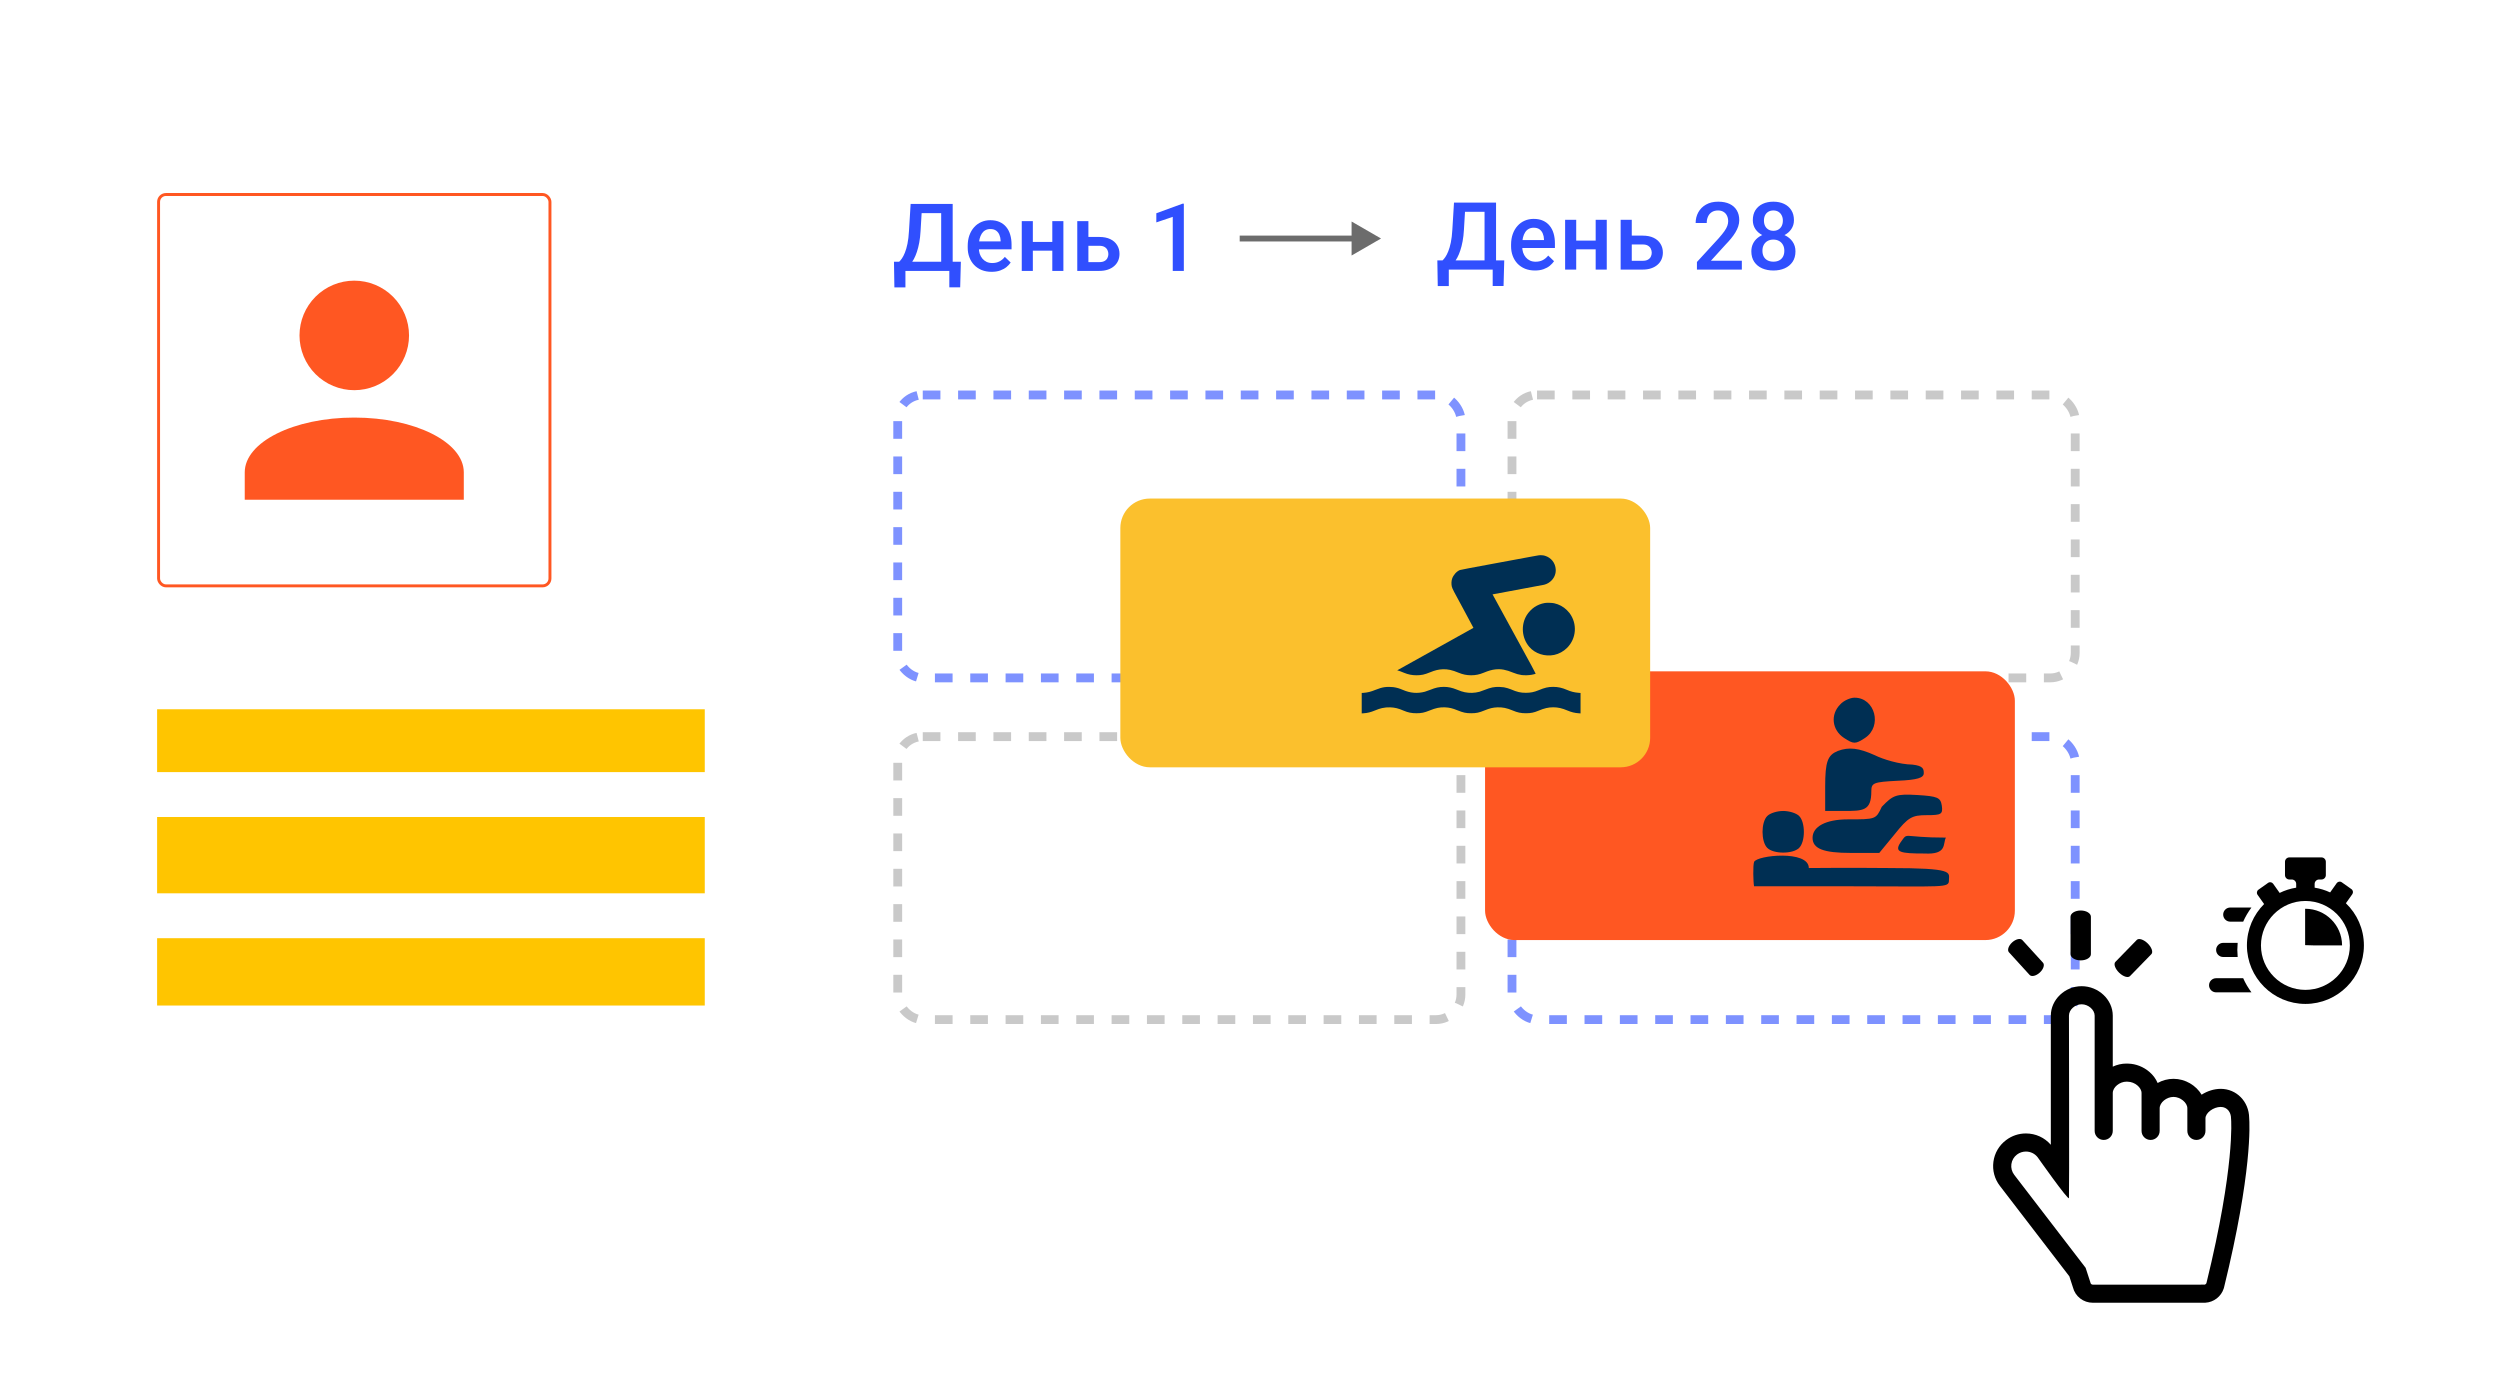
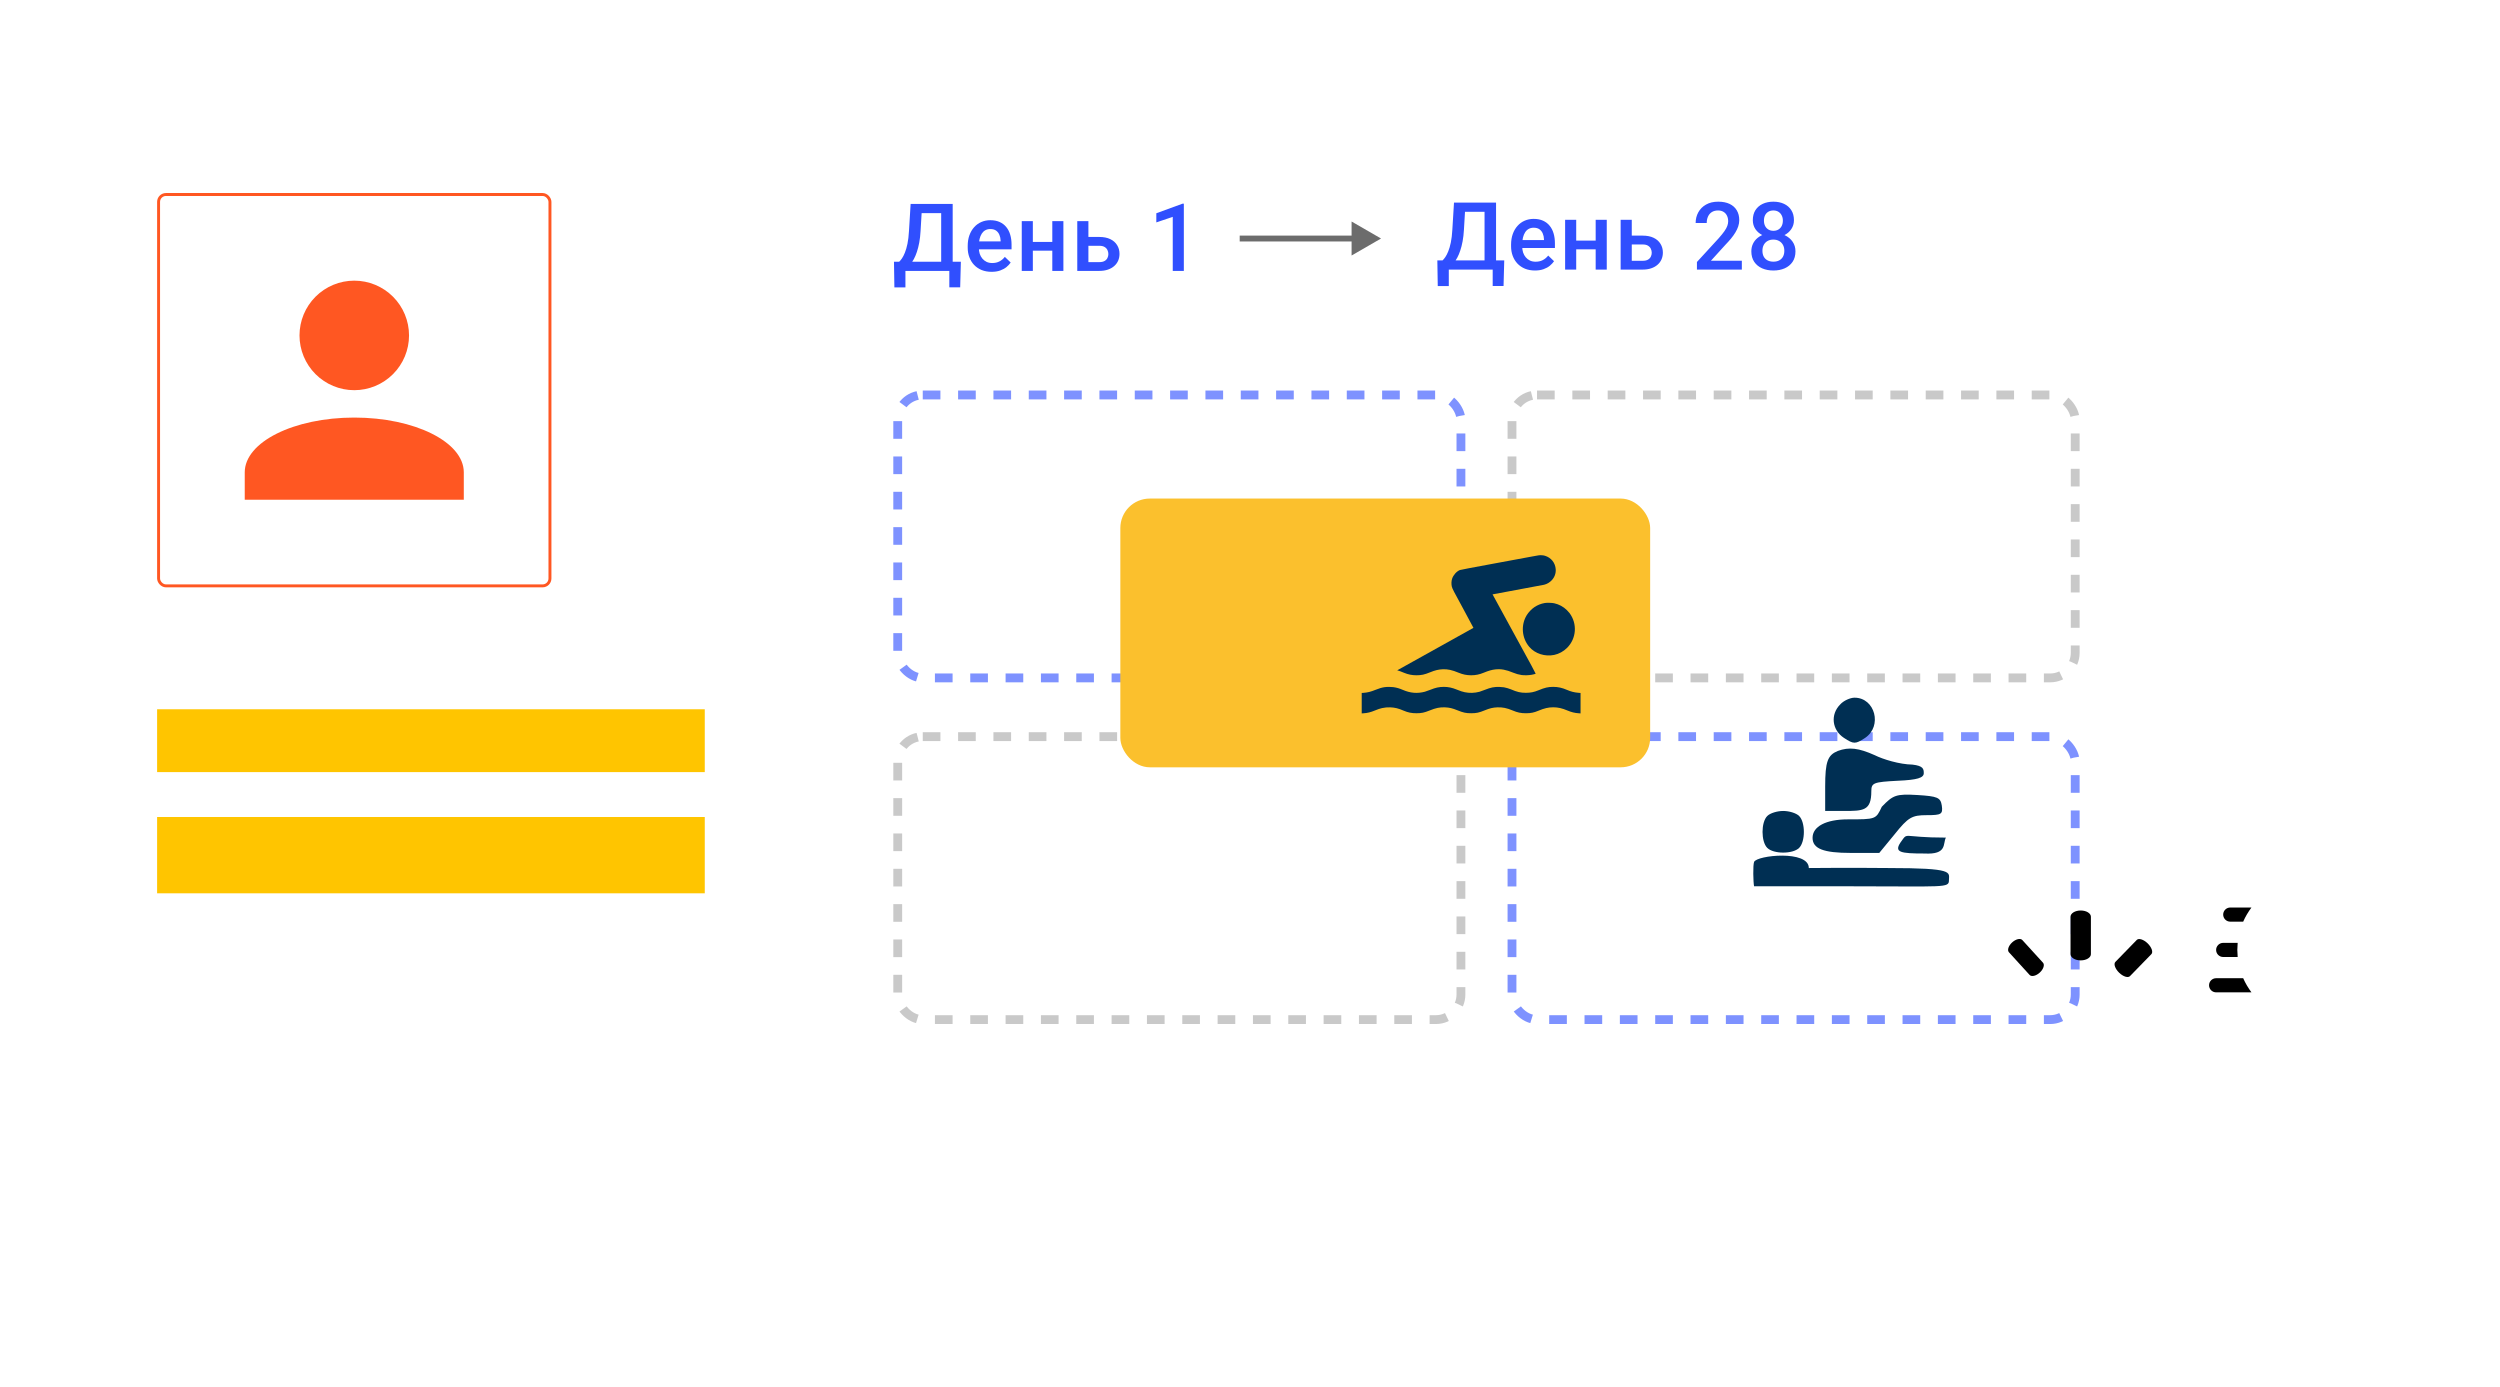
<svg xmlns="http://www.w3.org/2000/svg" width="849" height="471" viewBox="0 0 849 471" fill="none">
  <rect width="849" height="471" fill="white" />
  <path d="M323.281 88.891V92H306.516V88.891H323.281ZM307.484 88.891V97.594H303.734L303.594 88.891H307.484ZM326.312 88.891L326.078 97.578H322.391V88.891H326.312ZM320.531 69.25V72.375H310.031V69.25H320.531ZM323.531 69.25V92H319.625V69.25H323.531ZM309.25 69.25H313.172L312.625 78.469C312.542 79.927 312.391 81.24 312.172 82.406C311.953 83.573 311.688 84.62 311.375 85.547C311.073 86.463 310.729 87.276 310.344 87.984C309.958 88.682 309.547 89.287 309.109 89.797C308.672 90.307 308.224 90.745 307.766 91.109C307.318 91.463 306.875 91.76 306.438 92H304.344V88.891H305.359C305.641 88.63 305.953 88.255 306.297 87.766C306.641 87.266 306.974 86.615 307.297 85.812C307.63 85 307.922 83.995 308.172 82.797C308.422 81.599 308.594 80.156 308.688 78.469L309.25 69.25ZM336.759 92.312C335.509 92.312 334.379 92.109 333.369 91.703C332.369 91.287 331.515 90.708 330.806 89.969C330.108 89.229 329.572 88.359 329.197 87.359C328.822 86.359 328.634 85.281 328.634 84.125V83.5C328.634 82.177 328.827 80.979 329.212 79.906C329.598 78.833 330.134 77.917 330.822 77.156C331.509 76.385 332.322 75.797 333.259 75.391C334.197 74.984 335.212 74.781 336.306 74.781C337.515 74.781 338.572 74.984 339.478 75.391C340.384 75.797 341.134 76.37 341.728 77.109C342.332 77.838 342.78 78.708 343.072 79.719C343.374 80.729 343.525 81.844 343.525 83.062V84.672H330.462V81.969H339.806V81.672C339.785 80.995 339.65 80.359 339.4 79.766C339.16 79.172 338.791 78.693 338.291 78.328C337.791 77.963 337.124 77.781 336.291 77.781C335.666 77.781 335.108 77.917 334.619 78.188C334.14 78.448 333.739 78.828 333.416 79.328C333.093 79.828 332.843 80.432 332.666 81.141C332.499 81.838 332.416 82.625 332.416 83.5V84.125C332.416 84.865 332.515 85.552 332.712 86.188C332.921 86.812 333.223 87.359 333.619 87.828C334.015 88.297 334.494 88.667 335.056 88.938C335.619 89.198 336.259 89.328 336.978 89.328C337.884 89.328 338.692 89.146 339.4 88.781C340.108 88.417 340.723 87.901 341.244 87.234L343.228 89.156C342.864 89.688 342.39 90.198 341.806 90.688C341.223 91.167 340.509 91.557 339.666 91.859C338.832 92.162 337.864 92.312 336.759 92.312ZM358.409 82.156V85.125H349.659V82.156H358.409ZM350.753 75.094V92H346.987V75.094H350.753ZM361.128 75.094V92H357.362V75.094H361.128ZM368.341 80.469H373.325C374.783 80.469 376.023 80.713 377.044 81.203C378.065 81.693 378.841 82.375 379.372 83.25C379.914 84.115 380.184 85.104 380.184 86.219C380.184 87.042 380.033 87.807 379.731 88.516C379.429 89.213 378.981 89.823 378.388 90.344C377.804 90.865 377.085 91.271 376.231 91.562C375.388 91.854 374.419 92 373.325 92H365.841V75.094H369.622V89.016H373.325C374.075 89.016 374.674 88.885 375.122 88.625C375.57 88.365 375.893 88.026 376.091 87.609C376.299 87.193 376.403 86.75 376.403 86.281C376.403 85.802 376.299 85.349 376.091 84.922C375.893 84.495 375.57 84.146 375.122 83.875C374.674 83.604 374.075 83.469 373.325 83.469H368.341V80.469ZM402.031 69.172V92H398.266V73.641L392.688 75.531V72.422L401.578 69.172H402.031Z" fill="#304FFE" />
  <path d="M507.809 88.442V91.552H491.043V88.442H507.809ZM492.012 88.442V97.145H488.262L488.121 88.442H492.012ZM510.84 88.442L510.605 97.13H506.918V88.442H510.84ZM505.059 68.802V71.927H494.559V68.802H505.059ZM508.059 68.802V91.552H504.152V68.802H508.059ZM493.777 68.802H497.699L497.152 78.02C497.069 79.479 496.918 80.791 496.699 81.958C496.48 83.125 496.215 84.171 495.902 85.099C495.6 86.015 495.257 86.828 494.871 87.536C494.486 88.234 494.074 88.838 493.637 89.349C493.199 89.859 492.751 90.296 492.293 90.661C491.845 91.015 491.402 91.312 490.965 91.552H488.871V88.442H489.887C490.168 88.182 490.48 87.807 490.824 87.317C491.168 86.817 491.501 86.166 491.824 85.364C492.158 84.552 492.449 83.546 492.699 82.349C492.949 81.151 493.121 79.708 493.215 78.02L493.777 68.802ZM521.287 91.864C520.037 91.864 518.907 91.661 517.896 91.255C516.896 90.838 516.042 90.26 515.334 89.52C514.636 88.781 514.099 87.911 513.724 86.911C513.349 85.911 513.162 84.833 513.162 83.677V83.052C513.162 81.729 513.354 80.531 513.74 79.458C514.125 78.385 514.662 77.468 515.349 76.708C516.037 75.937 516.849 75.349 517.787 74.942C518.724 74.536 519.74 74.333 520.834 74.333C522.042 74.333 523.099 74.536 524.005 74.942C524.912 75.349 525.662 75.921 526.255 76.661C526.86 77.39 527.308 78.26 527.599 79.27C527.901 80.281 528.052 81.395 528.052 82.614V84.224H514.99V81.52H524.334V81.224C524.313 80.546 524.177 79.911 523.927 79.317C523.688 78.724 523.318 78.245 522.818 77.88C522.318 77.515 521.651 77.333 520.818 77.333C520.193 77.333 519.636 77.468 519.146 77.739C518.667 78 518.266 78.38 517.943 78.88C517.62 79.38 517.37 79.984 517.193 80.692C517.026 81.39 516.943 82.177 516.943 83.052V83.677C516.943 84.416 517.042 85.104 517.24 85.739C517.448 86.364 517.75 86.911 518.146 87.38C518.542 87.849 519.021 88.218 519.584 88.489C520.146 88.75 520.787 88.88 521.505 88.88C522.412 88.88 523.219 88.698 523.927 88.333C524.636 87.968 525.25 87.453 525.771 86.786L527.755 88.708C527.391 89.239 526.917 89.75 526.334 90.239C525.75 90.718 525.037 91.109 524.193 91.411C523.36 91.713 522.391 91.864 521.287 91.864ZM542.937 81.708V84.677H534.187V81.708H542.937ZM535.28 74.645V91.552H531.515V74.645H535.28ZM545.655 74.645V91.552H541.89V74.645H545.655ZM552.868 80.02H557.852C559.311 80.02 560.55 80.265 561.571 80.755C562.592 81.245 563.368 81.927 563.899 82.802C564.441 83.666 564.712 84.656 564.712 85.77C564.712 86.593 564.561 87.359 564.259 88.067C563.957 88.765 563.509 89.375 562.915 89.895C562.332 90.416 561.613 90.823 560.759 91.114C559.915 91.406 558.946 91.552 557.852 91.552H550.368V74.645H554.149V88.567H557.852C558.602 88.567 559.201 88.437 559.649 88.177C560.097 87.916 560.42 87.578 560.618 87.161C560.826 86.745 560.93 86.302 560.93 85.833C560.93 85.354 560.826 84.901 560.618 84.474C560.42 84.046 560.097 83.698 559.649 83.427C559.201 83.156 558.602 83.02 557.852 83.02H552.868V80.02ZM591.527 88.552V91.552H576.277V88.974L583.684 80.895C584.496 79.979 585.137 79.187 585.605 78.52C586.074 77.854 586.402 77.255 586.59 76.724C586.788 76.182 586.887 75.656 586.887 75.145C586.887 74.427 586.751 73.796 586.48 73.255C586.22 72.703 585.835 72.27 585.324 71.958C584.814 71.635 584.194 71.474 583.465 71.474C582.621 71.474 581.913 71.656 581.34 72.02C580.767 72.385 580.335 72.89 580.043 73.536C579.751 74.171 579.605 74.901 579.605 75.724H575.84C575.84 74.401 576.142 73.192 576.746 72.099C577.35 70.995 578.225 70.12 579.371 69.474C580.517 68.817 581.897 68.489 583.512 68.489C585.033 68.489 586.324 68.745 587.387 69.255C588.449 69.765 589.257 70.489 589.809 71.427C590.371 72.364 590.652 73.474 590.652 74.755C590.652 75.463 590.538 76.166 590.309 76.864C590.079 77.562 589.751 78.26 589.324 78.958C588.908 79.645 588.413 80.338 587.84 81.036C587.267 81.724 586.637 82.421 585.949 83.13L581.027 88.552H591.527ZM609.74 85.349C609.74 86.765 609.412 87.958 608.755 88.927C608.099 89.895 607.203 90.63 606.068 91.13C604.943 91.62 603.672 91.864 602.255 91.864C600.839 91.864 599.563 91.62 598.427 91.13C597.292 90.63 596.396 89.895 595.74 88.927C595.084 87.958 594.755 86.765 594.755 85.349C594.755 84.411 594.938 83.562 595.302 82.802C595.667 82.031 596.183 81.37 596.849 80.817C597.526 80.255 598.318 79.823 599.224 79.52C600.141 79.218 601.141 79.067 602.224 79.067C603.662 79.067 604.948 79.333 606.084 79.864C607.219 80.395 608.11 81.13 608.755 82.067C609.412 83.005 609.74 84.099 609.74 85.349ZM605.959 85.161C605.959 84.401 605.802 83.734 605.49 83.161C605.177 82.588 604.74 82.145 604.177 81.833C603.615 81.52 602.964 81.364 602.224 81.364C601.474 81.364 600.823 81.52 600.271 81.833C599.719 82.145 599.287 82.588 598.974 83.161C598.672 83.734 598.521 84.401 598.521 85.161C598.521 85.932 598.672 86.599 598.974 87.161C599.276 87.713 599.709 88.135 600.271 88.427C600.834 88.718 601.495 88.864 602.255 88.864C603.016 88.864 603.672 88.718 604.224 88.427C604.776 88.135 605.203 87.713 605.505 87.161C605.808 86.599 605.959 85.932 605.959 85.161ZM609.224 74.786C609.224 75.921 608.922 76.932 608.318 77.817C607.724 78.703 606.901 79.401 605.849 79.911C604.797 80.411 603.599 80.661 602.255 80.661C600.901 80.661 599.693 80.411 598.63 79.911C597.578 79.401 596.75 78.703 596.146 77.817C595.552 76.932 595.255 75.921 595.255 74.786C595.255 73.432 595.552 72.291 596.146 71.364C596.75 70.427 597.578 69.713 598.63 69.224C599.683 68.734 600.886 68.489 602.24 68.489C603.594 68.489 604.797 68.734 605.849 69.224C606.901 69.713 607.724 70.427 608.318 71.364C608.922 72.291 609.224 73.432 609.224 74.786ZM605.459 74.911C605.459 74.234 605.323 73.64 605.052 73.13C604.792 72.609 604.422 72.203 603.943 71.911C603.464 71.62 602.896 71.474 602.24 71.474C601.584 71.474 601.016 71.614 600.537 71.895C600.058 72.177 599.688 72.573 599.427 73.083C599.167 73.593 599.037 74.203 599.037 74.911C599.037 75.609 599.167 76.218 599.427 76.739C599.688 77.25 600.058 77.651 600.537 77.942C601.026 78.234 601.599 78.38 602.255 78.38C602.912 78.38 603.479 78.234 603.959 77.942C604.438 77.651 604.808 77.25 605.068 76.739C605.328 76.218 605.459 75.609 605.459 74.911Z" fill="#304FFE" />
  <rect x="304.867" y="134.128" width="191.266" height="96.089" rx="8.5" stroke="#7E92FF" stroke-width="3" stroke-dasharray="6 6" />
  <rect x="513.473" y="134.128" width="191.266" height="96.089" rx="8.5" stroke="#C9C9C9" stroke-width="3" stroke-dasharray="6 6" />
  <rect x="304.867" y="250.166" width="191.266" height="96.089" rx="8.5" stroke="#C9C9C9" stroke-width="3" stroke-dasharray="6 6" />
  <rect x="513.473" y="250.166" width="191.266" height="96.089" rx="8.5" stroke="#7E92FF" stroke-width="3" stroke-dasharray="6 6" />
  <path d="M729.337 320.368C727.967 319.035 726.317 318.513 725.649 319.2L718.383 326.665C717.713 327.353 718.28 328.989 719.649 330.322C721.019 331.655 722.672 332.18 723.342 331.492L730.608 324.027C731.276 323.34 730.707 321.701 729.337 320.368Z" fill="black" />
  <path d="M683.335 320.033C682.079 321.179 681.586 322.68 682.232 323.388L689.253 331.085C689.9 331.794 691.44 331.441 692.696 330.295C693.952 329.149 694.448 327.645 693.801 326.936L686.781 319.239C686.135 318.531 684.591 318.887 683.335 320.033Z" fill="black" />
  <path d="M706.61 309.205C704.699 309.205 703.152 310.152 703.152 311.322V324.029C703.152 325.2 704.699 326.148 706.61 326.148C708.521 326.148 710.072 325.2 710.072 324.029V311.322C710.072 310.152 708.521 309.205 706.61 309.205Z" fill="black" />
-   <path d="M763.819 379.622C763.742 374.088 759.527 369.771 754.154 369.771C751.945 369.771 749.628 370.5 747.668 371.759C745.797 368.61 742.128 366.367 738.125 366.367C736.191 366.367 734.338 366.889 732.729 367.782C732.143 366.394 731.206 365.114 729.948 364.027C727.946 362.298 725.341 361.272 722.79 361.209C722.614 361.2 722.402 361.189 722.158 361.189C720.517 361.189 718.926 361.569 717.497 362.237V344.911C717.497 339.492 712.656 334.911 706.923 334.911C701.252 334.911 696.46 339.491 696.46 344.911V388.773C694.342 386.316 691.294 384.921 688.004 384.921C685.552 384.921 683.221 385.704 681.269 387.18C678.889 388.971 677.361 391.576 676.965 394.514C676.568 397.447 677.343 400.353 679.151 402.711L702.753 433.449L703.97 437.202C704.755 440.274 707.509 442.412 710.714 442.412H748.894L748.925 442.403C751.792 442.241 754.316 440.302 755.182 437.562C755.213 437.472 755.249 437.355 755.281 437.22C764.923 397.924 763.972 381.502 763.819 379.622ZM749.335 435.627C749.331 435.654 749.322 435.681 749.313 435.708C749.236 435.964 748.988 436.234 748.614 436.266C748.565 436.266 748.511 436.261 748.452 436.261H747.442L747.433 436.266H710.714C710.29 436.266 710.001 435.964 709.934 435.663L709.902 435.537L708.28 430.552L684.033 398.972C683.231 397.928 682.888 396.637 683.064 395.341C683.24 394.037 683.92 392.876 684.979 392.075C685.859 391.418 686.904 391.067 688.004 391.067C689.586 391.067 691.038 391.778 691.989 393.011C691.989 393.011 702.483 407.924 702.618 406.859C702.753 405.794 702.618 344.911 702.618 344.911C702.618 342.893 704.669 341.055 706.923 341.055C709.195 341.055 711.345 342.929 711.345 344.911V371.186V384.004H711.35C711.35 384.022 711.345 384.04 711.345 384.058C711.345 385.75 712.724 387.126 714.423 387.126C716.123 387.126 717.497 385.75 717.497 384.058C717.497 384.04 717.497 384.022 717.497 384.004V371.186C717.497 369.24 719.81 367.33 722.158 367.33C722.258 367.33 722.357 367.336 722.447 367.343L722.614 367.35C724.962 367.393 727.27 369.303 727.27 371.201V376.364V384.003C727.27 384.021 727.27 384.039 727.27 384.058C727.27 385.749 728.645 387.126 730.344 387.126C732.044 387.126 733.423 385.749 733.423 384.058C733.423 384.04 733.418 384.022 733.418 384.003H733.423V376.364C733.423 374.42 735.749 372.511 738.125 372.511C740.45 372.511 742.822 374.456 742.822 376.364V379.765V384.003H742.826C742.826 384.021 742.822 384.039 742.822 384.058C742.822 385.749 744.201 387.126 745.901 387.126C747.6 387.126 748.979 385.749 748.979 384.058C748.979 384.04 748.974 384.022 748.974 384.003H748.979V379.765C748.979 377.93 751.688 375.914 754.154 375.914C756.457 375.914 757.661 377.849 757.661 379.765V379.909L757.679 380.067C757.693 380.224 759.036 396.039 749.335 435.627Z" fill="black" />
  <g clip-path="url(#clip0_525_3778)">
    <path d="M796.666 306.743L798.84 303.672C799.235 303.115 799.103 302.343 798.546 301.948L795.266 299.626C794.709 299.232 793.937 299.363 793.543 299.92L791.314 303.067C789.669 302.297 787.903 301.745 786.052 301.452V300.171C786.052 299.352 786.722 298.682 787.541 298.682H788.364C789.183 298.682 789.854 298.011 789.854 297.192V292.661C789.854 291.842 789.183 291.171 788.364 291.171H777.472C776.653 291.171 775.983 291.842 775.983 292.661V297.192C775.983 298.011 776.653 298.682 777.472 298.682H778.295C779.114 298.682 779.785 299.352 779.785 300.171V301.452C777.801 301.767 775.914 302.377 774.171 303.236L771.963 300.119C771.568 299.562 770.797 299.43 770.239 299.825L766.961 302.147C766.403 302.541 766.271 303.313 766.666 303.87L768.893 307.015C765.288 310.612 763.055 315.584 763.055 321.067C763.055 332.02 771.965 340.93 782.918 340.93C793.871 340.93 802.782 332.02 802.782 321.067C802.782 315.444 800.433 310.36 796.666 306.743ZM782.918 336.163C774.594 336.163 767.822 329.391 767.822 321.067C767.822 312.743 774.594 305.97 782.918 305.97C791.243 305.97 798.015 312.743 798.015 321.067C798.015 329.391 791.243 336.163 782.918 336.163Z" fill="black" />
    <path d="M795.365 320.967C795.311 314.15 789.75 308.619 782.92 308.619C782.886 308.619 782.854 308.622 782.82 308.622V320.967L786.165 321.067C787.787 321.067 788.836 321.067 788.869 321.067C795.733 321.067 793.737 321.067 795.368 321.067C795.368 321.033 795.365 321 795.365 320.967Z" fill="black" />
  </g>
  <path d="M752.592 337.001C751.955 337.001 751.345 336.748 750.895 336.298C750.444 335.848 750.191 335.237 750.191 334.6C750.191 333.964 750.444 333.353 750.895 332.903C751.345 332.453 751.955 332.2 752.592 332.2H761.787C762.531 333.904 763.491 335.513 764.595 337.001H752.592ZM754.993 324.998C754.356 324.998 753.745 324.745 753.295 324.295C752.845 323.845 752.592 323.234 752.592 322.597C752.592 321.961 752.845 321.35 753.295 320.9C753.745 320.45 754.356 320.197 754.993 320.197H759.914L759.794 322.597L759.914 324.998H754.993ZM757.393 312.995C756.757 312.995 756.146 312.742 755.696 312.292C755.246 311.841 754.993 311.231 754.993 310.594C754.993 309.957 755.246 309.347 755.696 308.896C756.146 308.446 756.757 308.193 757.393 308.193H764.595C763.491 309.682 762.531 311.29 761.787 312.995H757.393Z" fill="black" />
  <g filter="url(#filter0_d_525_3778)">
-     <rect x="496.324" y="219.982" width="179.924" height="91.266" rx="10" fill="#FF5722" />
-   </g>
+     </g>
  <path d="M624.952 239.212C621.532 242.631 622.102 247.903 626.234 250.61C629.511 252.748 630.081 252.748 633.359 250.61C639.343 246.621 636.778 236.932 629.796 236.932C628.372 236.932 626.092 237.929 624.952 239.212Z" fill="#002F53" />
  <path d="M624.103 255.027C620.683 256.452 619.828 258.59 619.828 267.139V275.403H625.955C632.794 275.403 635.502 275.403 635.502 268.706C635.502 265.856 636.214 265.571 644.478 265.144C651.175 264.859 653.312 264.146 653.312 262.579C653.312 261.154 653.17 260.087 649.465 259.66C645.119 259.591 639.491 257.877 636.641 256.452C631.227 254.03 627.95 253.603 624.103 255.027Z" fill="#002F53" />
  <path d="M639.057 273.98C637.057 278.254 637.057 278.254 627.516 278.254C620.106 278.254 615.547 280.676 615.547 284.524C615.547 288.228 619.251 289.653 628.513 289.653H638.202L643.474 283.241C648.034 277.542 649.316 276.829 654.303 276.829C659.29 276.829 659.86 276.544 659.432 273.552C659.005 270.845 658.008 270.418 651.168 269.99C643.901 269.563 642.904 269.99 639.057 273.98Z" fill="#002F53" />
  <path d="M600.162 277.112C598.024 279.249 598.024 285.804 600.162 287.941C602.299 290.078 608.853 290.078 610.99 287.941C613.128 285.804 613.128 279.249 610.99 277.112C609.993 276.115 607.571 275.402 605.576 275.402C603.581 275.402 601.159 276.115 600.162 277.112Z" fill="#002F53" />
  <path d="M645.367 286.169C643.23 289.447 645.419 289.852 653.532 289.852C661.369 290.28 659.731 286.52 660.822 284.453C645.268 284.454 648.217 282.32 645.367 286.169Z" fill="#002F53" />
  <path d="M595.686 292.719C595.259 293.859 595.396 299.559 595.681 300.984C603.945 300.984 598.248 300.985 628.74 300.985C660.514 300.985 661.859 301.62 661.859 298.913C661.859 296.206 663.925 294.785 641.197 294.785C628.373 294.643 614.276 294.786 614.276 294.786C614.276 288.588 596.541 290.439 595.686 292.719Z" fill="#002F53" />
  <g filter="url(#filter1_d_525_3778)">
    <rect x="372.469" y="161.312" width="179.924" height="91.266" rx="10" fill="#FBC02D" />
  </g>
  <path d="M520.214 189.001C518.856 189.254 512.876 190.365 506.919 191.464C500.137 192.71 495.969 193.51 495.771 193.586C494.662 194.027 493.536 195.297 493.129 196.554C492.874 197.342 492.845 198.341 493.036 199.199C493.199 199.899 493.71 200.886 496.973 206.858C498.872 210.332 500.404 213.194 500.381 213.218C500.335 213.259 475.241 227.248 474.695 227.53L474.492 227.642L474.87 227.748C475.299 227.871 475.804 228.065 476.849 228.494C478.231 229.064 479.549 229.323 481.03 229.323C482.719 229.317 483.735 229.1 485.663 228.312C487.341 227.624 488.479 227.354 489.936 227.283C491.626 227.207 493.106 227.53 495.365 228.465C496.799 229.058 498.105 229.323 499.603 229.323C501.101 229.323 502.407 229.058 503.841 228.465C505.49 227.783 506.622 227.46 507.801 227.33C509.746 227.113 511.459 227.43 513.944 228.465C514.844 228.841 515.779 229.1 516.731 229.241C517.642 229.376 519.28 229.329 520.185 229.147C520.911 229.006 521.439 228.865 521.515 228.794C521.538 228.765 520.882 227.507 520.058 225.99C511.099 209.638 506.855 201.862 506.872 201.85C506.878 201.844 508.939 201.456 511.447 200.998C522.02 199.052 523.924 198.694 524.395 198.576C525.393 198.318 526.253 197.812 526.961 197.066C527.93 196.037 528.407 194.738 528.325 193.351C528.186 191.153 526.769 189.366 524.656 188.737C524.249 188.614 523.977 188.572 523.408 188.555C522.699 188.537 522.612 188.549 520.214 189.001Z" fill="#002F53" />
  <path d="M524.622 204.777C523.246 205.024 522.155 205.465 521.028 206.223C520.117 206.84 519.072 207.946 518.485 208.898C516.43 212.248 516.778 216.68 519.345 219.678C521.313 221.982 524.663 223.063 527.804 222.411C529.401 222.076 530.986 221.212 532.176 220.018C535.363 216.833 535.717 211.837 533.018 208.204C532.844 207.963 532.425 207.505 532.095 207.181C530.893 206.012 529.464 205.242 527.798 204.866C527.113 204.707 525.29 204.66 524.622 204.777Z" fill="#002F53" />
  <path d="M470.241 233.355C469.318 233.479 468.389 233.755 467.14 234.26C465.503 234.925 464.435 235.189 463.001 235.295L462.438 235.33V238.804V242.272L463.053 242.231C464.406 242.142 465.457 241.884 466.908 241.284C468.023 240.826 468.551 240.649 469.376 240.461C470.31 240.256 471.164 240.179 472.133 240.215C473.736 240.279 474.856 240.555 476.685 241.343C478.172 241.978 479.403 242.225 481.046 242.219C482.747 242.213 483.676 242.019 485.51 241.278C487.647 240.408 488.948 240.144 490.713 240.215C492.211 240.279 493.203 240.508 494.893 241.196C496.937 242.025 497.848 242.219 499.625 242.219C501.39 242.213 502.267 242.025 504.223 241.225C505.895 240.538 507.01 240.273 508.479 240.215C510.25 240.144 511.748 240.45 513.728 241.29C515.359 241.984 516.532 242.225 518.233 242.219C519.876 242.213 520.944 241.995 522.437 241.367C524.445 240.52 525.85 240.197 527.476 240.197C529.073 240.197 530.501 240.52 532.278 241.278C533.619 241.854 534.803 242.142 536.162 242.231L536.754 242.272V238.804V235.336L535.959 235.265C534.606 235.154 533.433 234.848 532.109 234.272C530.478 233.567 529.09 233.261 527.465 233.261C525.746 233.261 524.62 233.526 522.419 234.437C520.95 235.042 519.748 235.283 518.146 235.277C516.352 235.271 515.255 235.019 513.066 234.084C512.502 233.843 511.446 233.537 510.743 233.408C510.441 233.355 509.75 233.296 509.205 233.279C507.44 233.226 506.249 233.467 504.212 234.284C503.544 234.554 502.731 234.842 502.412 234.93C500.728 235.365 499.073 235.418 497.424 235.077C496.664 234.919 495.938 234.684 494.736 234.19C493.134 233.537 491.827 233.261 490.335 233.261C488.744 233.261 487.514 233.526 485.714 234.26C485.081 234.519 484.268 234.807 483.908 234.901C481.348 235.589 478.944 235.389 476.372 234.272C475.222 233.778 474.322 233.514 473.167 233.349C472.43 233.243 471.03 233.243 470.241 233.355Z" fill="#002F53" />
  <path d="M120.31 95.309C125.243 95.309 129.973 97.269 133.461 100.757C136.949 104.245 138.908 108.975 138.908 113.908C138.908 118.84 136.949 123.571 133.461 127.059C129.973 130.547 125.243 132.506 120.31 132.506C115.377 132.506 110.647 130.547 107.159 127.059C103.671 123.571 101.712 118.84 101.712 113.908C101.712 108.975 103.671 104.245 107.159 100.757C110.647 97.269 115.377 95.309 120.31 95.309ZM120.31 141.805C140.861 141.805 157.507 150.128 157.507 160.404V169.703H83.113V160.404C83.113 150.128 99.759 141.805 120.31 141.805Z" fill="#FF5722" />
  <rect x="53.855" y="66.052" width="132.908" height="132.908" rx="2.5" stroke="#FF5722" />
  <rect x="53.355" y="240.865" width="185.984" height="21.342" fill="#FFC500" />
  <rect x="53.355" y="277.452" width="185.984" height="25.916" fill="#FFC500" />
-   <rect x="53.355" y="318.612" width="185.984" height="22.867" fill="#FFC500" />
  <path d="M469 81L459 75.227V86.773L469 81ZM421 82H460V80H421V82Z" fill="#6C6C6C" />
  <defs>
    <filter id="filter0_d_525_3778" x="496.324" y="219.982" width="187.926" height="99.266" filterUnits="userSpaceOnUse" color-interpolation-filters="sRGB">
      <feFlood flood-opacity="0" result="BackgroundImageFix" />
      <feColorMatrix in="SourceAlpha" type="matrix" values="0 0 0 0 0 0 0 0 0 0 0 0 0 0 0 0 0 0 127 0" result="hardAlpha" />
      <feOffset dx="8" dy="8" />
      <feComposite in2="hardAlpha" operator="out" />
      <feColorMatrix type="matrix" values="0 0 0 0 0 0 0 0 0 0 0 0 0 0 0 0 0 0 0.25 0" />
      <feBlend mode="normal" in2="BackgroundImageFix" result="effect1_dropShadow_525_3778" />
      <feBlend mode="normal" in="SourceGraphic" in2="effect1_dropShadow_525_3778" result="shape" />
    </filter>
    <filter id="filter1_d_525_3778" x="372.469" y="161.312" width="187.926" height="99.266" filterUnits="userSpaceOnUse" color-interpolation-filters="sRGB">
      <feFlood flood-opacity="0" result="BackgroundImageFix" />
      <feColorMatrix in="SourceAlpha" type="matrix" values="0 0 0 0 0 0 0 0 0 0 0 0 0 0 0 0 0 0 127 0" result="hardAlpha" />
      <feOffset dx="8" dy="8" />
      <feComposite in2="hardAlpha" operator="out" />
      <feColorMatrix type="matrix" values="0 0 0 0 0 0 0 0 0 0 0 0 0 0 0 0 0 0 0.25 0" />
      <feBlend mode="normal" in2="BackgroundImageFix" result="effect1_dropShadow_525_3778" />
      <feBlend mode="normal" in="SourceGraphic" in2="effect1_dropShadow_525_3778" result="shape" />
    </filter>
    <clipPath id="clip0_525_3778">
-       <rect width="49.759" height="49.759" fill="white" transform="translate(758.039 291.171)" />
-     </clipPath>
+       </clipPath>
  </defs>
</svg>